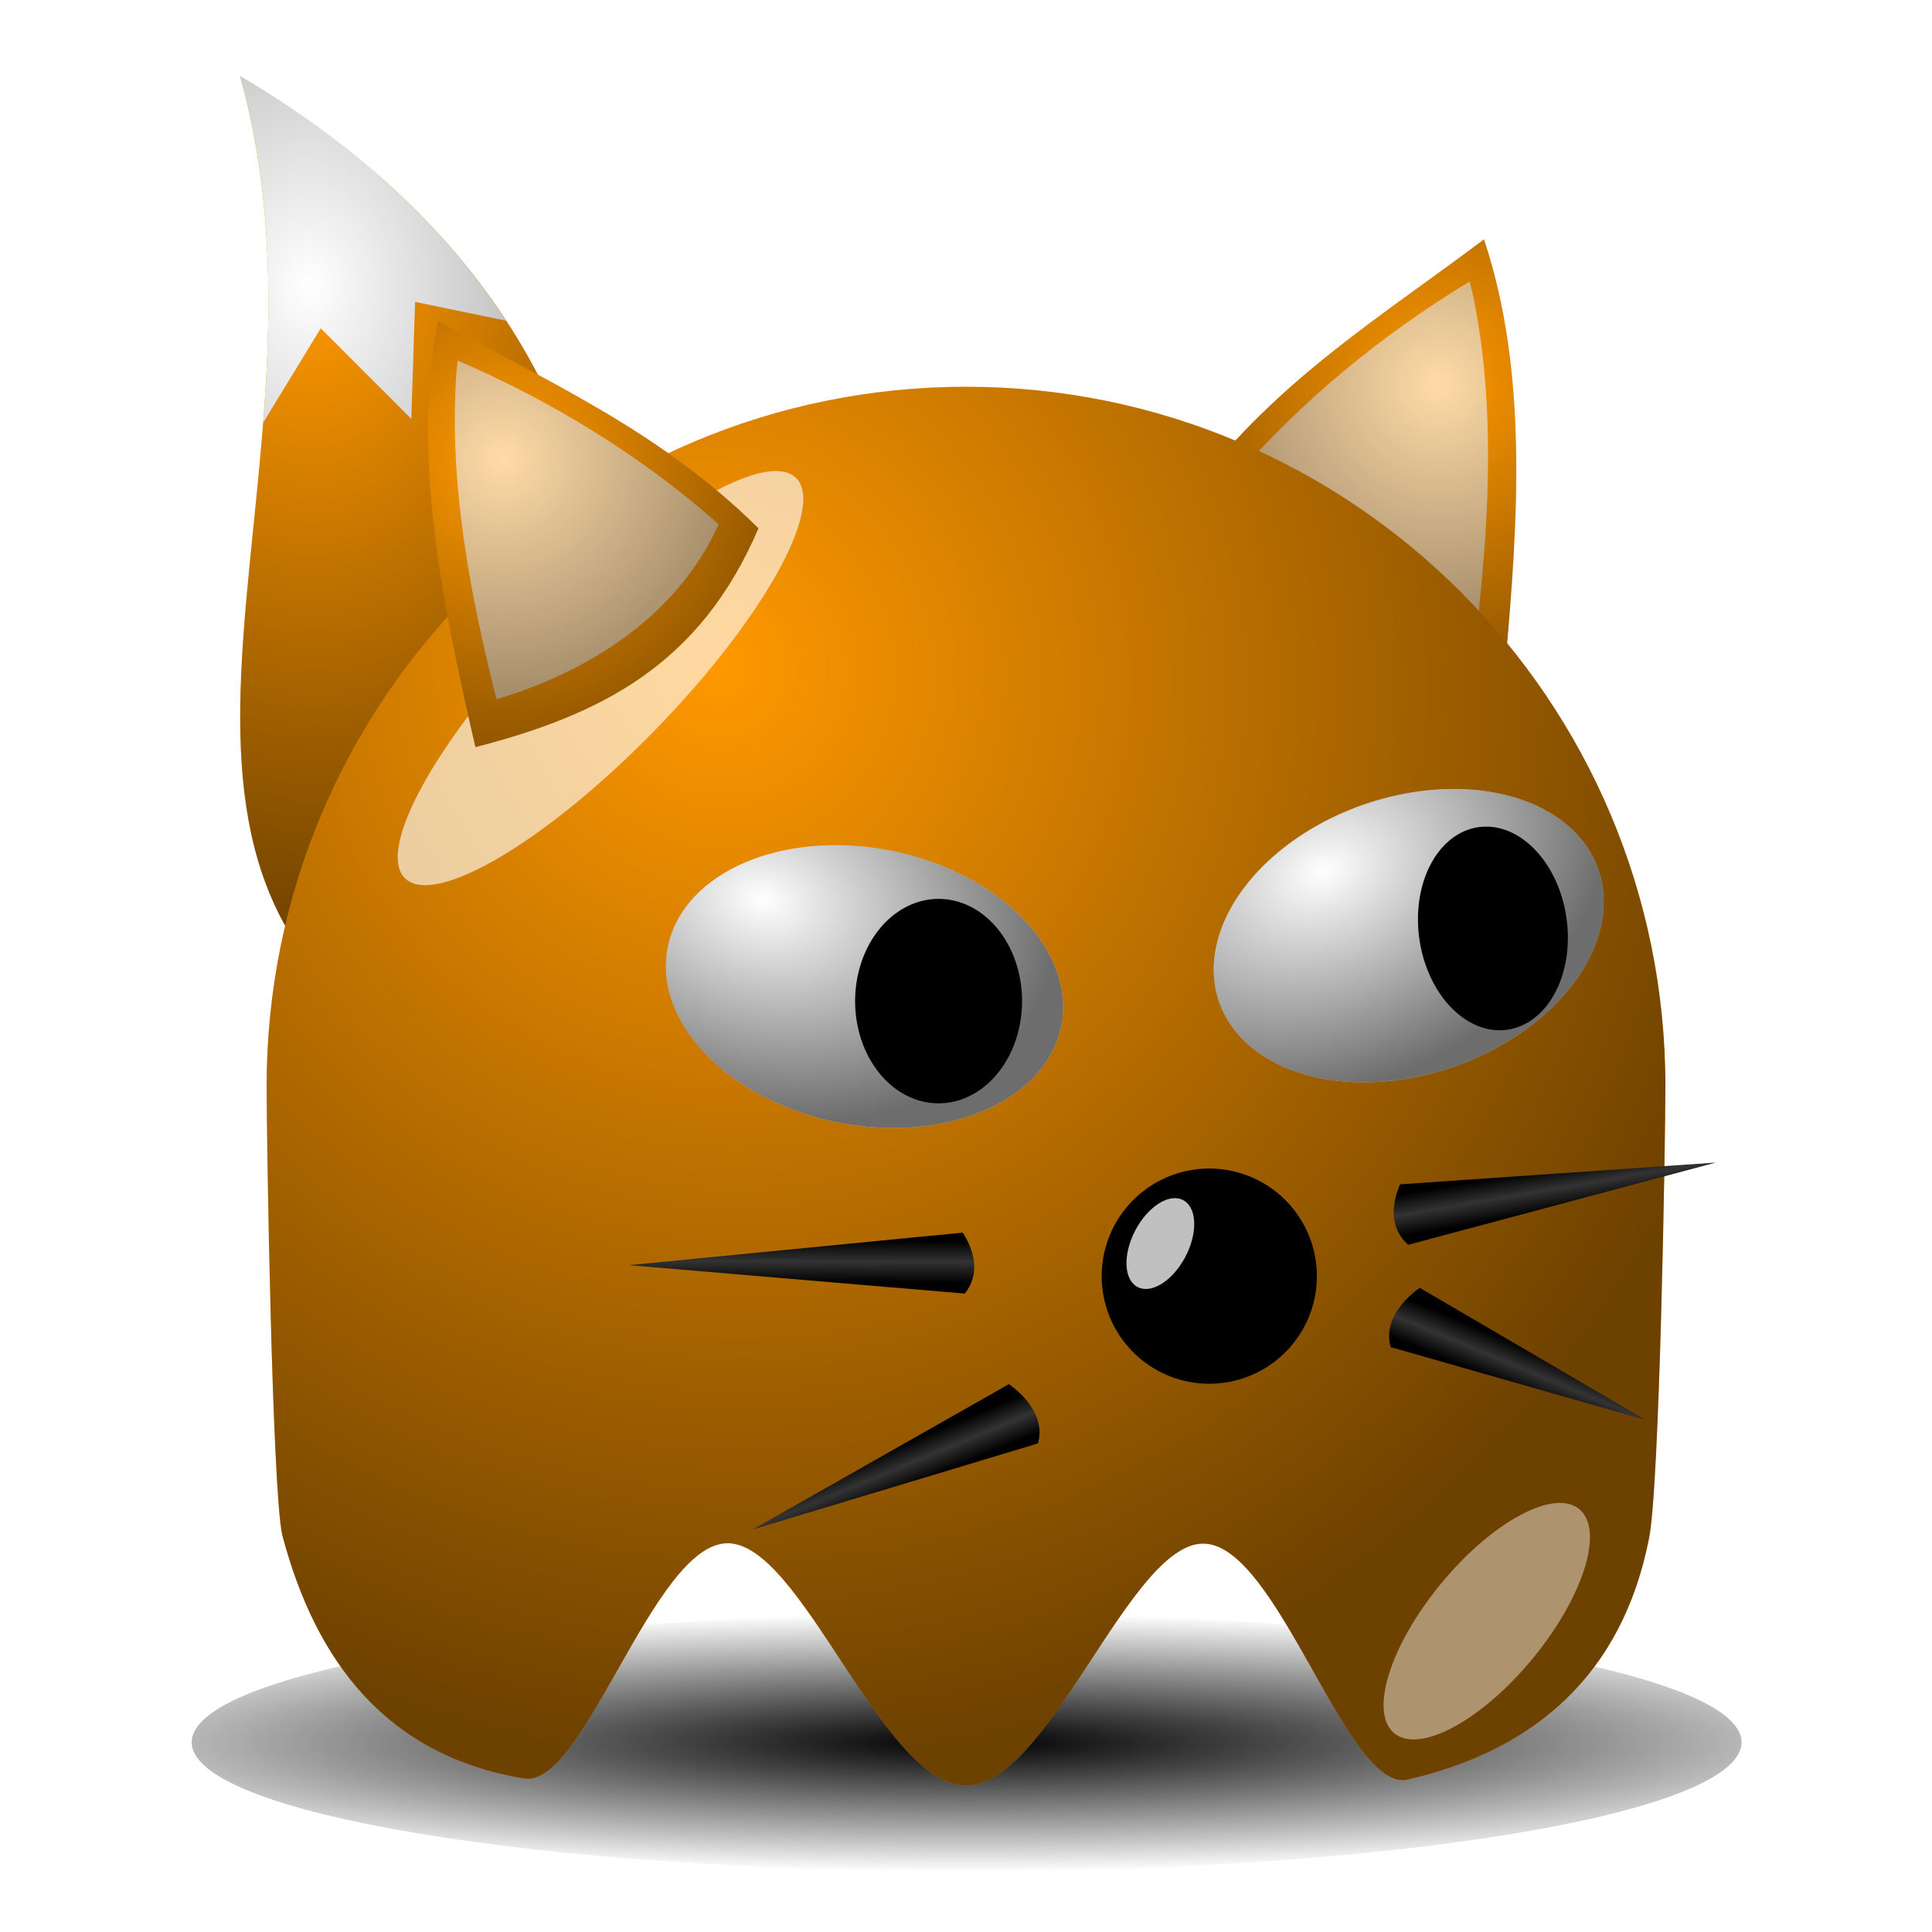
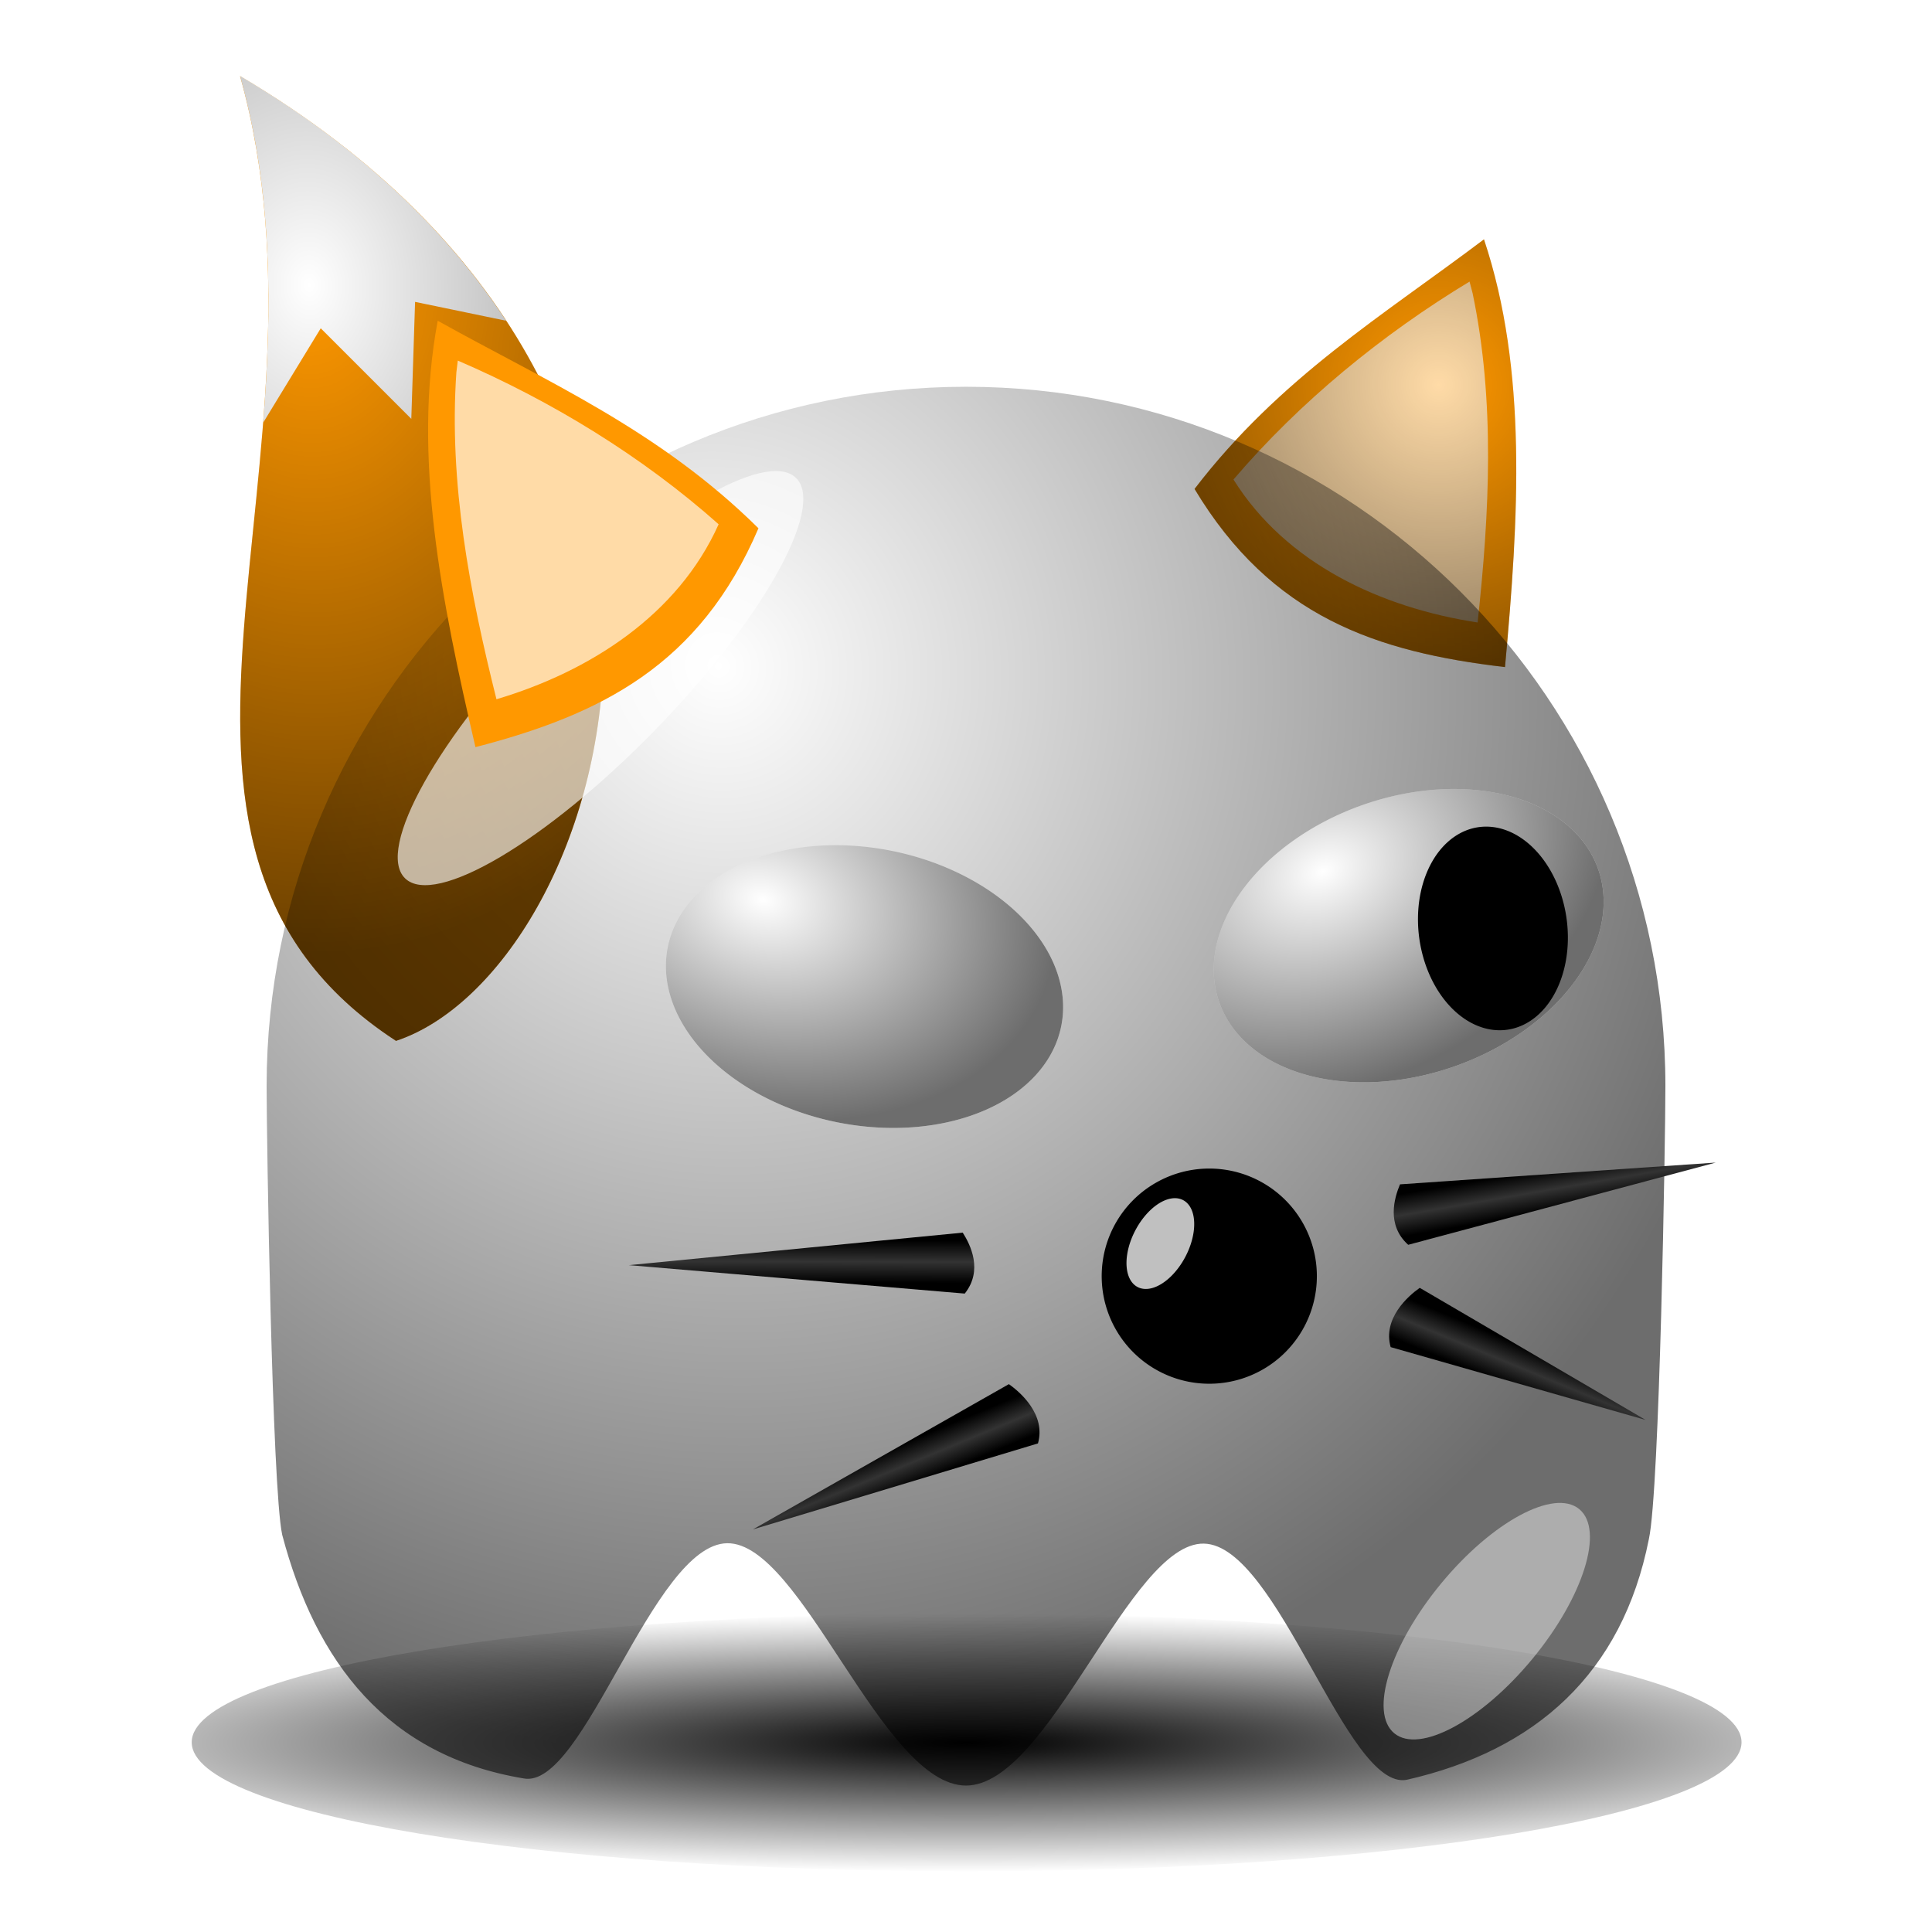
<svg xmlns="http://www.w3.org/2000/svg" xmlns:ns1="http://sodipodi.sourceforge.net/DTD/sodipodi-0.dtd" xmlns:ns2="http://www.inkscape.org/namespaces/inkscape" xmlns:xlink="http://www.w3.org/1999/xlink" width="128" height="128" id="svg2" ns1:version="0.32" ns2:version="0.46" ns1:docname="fox.svg" ns2:output_extension="org.inkscape.output.svg.inkscape" version="1.0" ns2:export-filename="/home/nicu/Desktop/pacman/pacman.png" ns2:export-xdpi="90" ns2:export-ydpi="90">
  <defs id="defs4">
    <linearGradient id="linearGradient3533">
      <stop style="stop-color:#000000;stop-opacity:1;" offset="0" id="stop3535" />
      <stop id="stop3543" offset="0.5" style="stop-color:#333333;stop-opacity:1;" />
      <stop style="stop-color:#000000;stop-opacity:1;" offset="1" id="stop3537" />
    </linearGradient>
    <linearGradient id="linearGradient4072">
      <stop style="stop-color:#000000;stop-opacity:1;" offset="0" id="stop4074" />
      <stop style="stop-color:#000000;stop-opacity:0;" offset="1" id="stop4076" />
    </linearGradient>
    <linearGradient id="linearGradient2315">
      <stop style="stop-color:#000000;stop-opacity:0;" offset="0" id="stop2317" />
      <stop style="stop-color:#000000;stop-opacity:0.572;" offset="1" id="stop2319" />
    </linearGradient>
    <filter ns2:collect="always" id="filter3730" x="-0.348" width="1.696" y="-0.341" height="1.682">
      <feGaussianBlur ns2:collect="always" stdDeviation="5.465" id="feGaussianBlur3732" />
    </filter>
    <filter ns2:collect="always" id="filter4065" x="-0.52" width="2.04" y="-0.453" height="1.907">
      <feGaussianBlur ns2:collect="always" stdDeviation="4.151" id="feGaussianBlur4067" />
    </filter>
    <radialGradient ns2:collect="always" xlink:href="#linearGradient4072" id="radialGradient4078" cx="210.889" cy="506.352" fx="210.889" fy="506.352" r="68" gradientTransform="matrix(1.403,1.6438735e-6,-1.4520791e-7,0.206,-89.845,403.113)" gradientUnits="userSpaceOnUse" />
    <filter ns2:collect="always" id="filter4112" x="-0.07" width="1.14" y="-0.34" height="1.68">
      <feGaussianBlur ns2:collect="always" stdDeviation="3.968" id="feGaussianBlur4114" />
    </filter>
    <radialGradient ns2:collect="always" xlink:href="#linearGradient2315" id="radialGradient3195" gradientUnits="userSpaceOnUse" gradientTransform="matrix(0.51,1.007,-0.965,0.489,650.885,-406.14)" cx="216.993" cy="497.959" fx="216.993" fy="497.959" r="65" />
    <radialGradient ns2:collect="always" xlink:href="#linearGradient2315" id="radialGradient3213" gradientUnits="userSpaceOnUse" gradientTransform="matrix(0.387,1.516,-1.423,0.363,726.515,-93.107)" cx="233.57" cy="412.089" fx="233.57" fy="412.089" r="15.5" />
    <radialGradient ns2:collect="always" xlink:href="#linearGradient2315" id="radialGradient3223" gradientUnits="userSpaceOnUse" gradientTransform="matrix(0.387,1.516,-1.423,0.363,726.515,-93.107)" cx="234.066" cy="402.671" fx="234.066" fy="402.671" r="15.5" />
    <filter ns2:collect="always" id="filter3325" x="-0.72" width="2.44" y="-0.906" height="2.812">
      <feGaussianBlur ns2:collect="always" stdDeviation="2.084" id="feGaussianBlur3327" />
    </filter>
    <filter ns2:collect="always" id="filter3493" x="-0.105" width="1.21" y="-0.082" height="1.164">
      <feGaussianBlur ns2:collect="always" stdDeviation="0.764" id="feGaussianBlur3495" />
    </filter>
    <radialGradient ns2:collect="always" xlink:href="#linearGradient2315" id="radialGradient3510" gradientUnits="userSpaceOnUse" gradientTransform="matrix(2.279,-2.2454718e-2,2.2843912e-2,2.319,-46.481,-39.553)" cx="35.806" cy="29.751" fx="35.806" fy="29.751" r="10.944" />
    <radialGradient ns2:collect="always" xlink:href="#linearGradient2315" id="radialGradient3512" gradientUnits="userSpaceOnUse" gradientTransform="matrix(2.279,-2.2454718e-2,2.2843912e-2,2.319,-46.481,-39.553)" cx="35.806" cy="29.751" fx="35.806" fy="29.751" r="10.944" />
    <radialGradient ns2:collect="always" xlink:href="#linearGradient2315" id="radialGradient3525" cx="255.115" cy="42.847" fx="255.115" fy="42.847" r="12.05" gradientTransform="matrix(2.741,-0.11,0.147,3.669,-451.659,-98.517)" gradientUnits="userSpaceOnUse" />
    <linearGradient ns2:collect="always" xlink:href="#linearGradient3533" id="linearGradient3548" gradientUnits="userSpaceOnUse" x1="297.519" y1="87.127" x2="296.838" y2="89.847" gradientTransform="matrix(0.971,-0.24,0.24,0.971,-17.687,80.732)" />
    <linearGradient ns2:collect="always" xlink:href="#linearGradient3533" id="linearGradient3558" gradientUnits="userSpaceOnUse" gradientTransform="matrix(0.804,-0.595,0.595,0.804,4.996,213.178)" x1="297.519" y1="87.127" x2="296.838" y2="89.847" />
    <linearGradient ns2:collect="always" xlink:href="#linearGradient3533" id="linearGradient3562" gradientUnits="userSpaceOnUse" gradientTransform="matrix(-0.804,-0.595,-0.595,0.804,622.747,206.798)" x1="297.519" y1="87.127" x2="296.838" y2="89.847" />
    <linearGradient ns2:collect="always" xlink:href="#linearGradient3533" id="linearGradient3566" gradientUnits="userSpaceOnUse" gradientTransform="matrix(-0.997,-7.4200025e-2,-7.4200025e-2,0.997,634.533,25.148)" x1="297.519" y1="87.127" x2="296.838" y2="89.847" />
  </defs>
  <ns1:namedview id="base" pagecolor="#ffffff" bordercolor="#666666" borderopacity="1.0" gridtolerance="10000" guidetolerance="10" objecttolerance="10" ns2:pageopacity="0.0" ns2:pageshadow="2" ns2:zoom="2" ns2:cx="59.445166" ns2:cy="68.142136" ns2:document-units="px" ns2:current-layer="layer1" showgrid="false" ns2:window-width="937" ns2:window-height="717" ns2:window-x="254" ns2:window-y="184" showguides="true" ns2:guide-bbox="true" height="640px" width="128px">
    <ns2:grid type="xygrid" id="grid3194" originx="0px" originy="0px" spacingx="0px" spacingy="0px" />
  </ns1:namedview>
  <g ns2:label="Layer 1" ns2:groupmode="layer" id="layer1" transform="translate(-233.42,-11.735)">
    <path style="fill:#ff9800;fill-opacity:1;fill-rule:evenodd;stroke:none;stroke-width:1px;stroke-linecap:butt;stroke-linejoin:miter;stroke-opacity:1" d="M 249.325,16.774 C 256.474,42.31 239.42,67.504 259.656,80.695 C 273.393,76.16 286.051,38.486 249.325,16.774 z" id="path3516" ns1:nodetypes="ccc" />
    <path style="fill:#ffffff;fill-opacity:1;fill-rule:evenodd;stroke:none;stroke-width:1px;stroke-linecap:butt;stroke-linejoin:miter;stroke-opacity:1" d="M 15.906 5.031 C 18.089 12.827 18.017 20.6 17.438 28 L 21.25 21.75 L 27.25 27.75 L 27.5 20 L 33.531 21.25 C 29.717 15.424 24.021 9.829 15.906 5.031 z " transform="translate(233.42,11.735)" id="path3518" />
    <path ns1:nodetypes="ccc" id="path3523" d="M 249.325,16.774 C 256.474,42.31 239.42,67.504 259.656,80.695 C 273.393,76.16 286.051,38.486 249.325,16.774 z" style="fill:url(#radialGradient3525);fill-opacity:1;fill-rule:evenodd;stroke:none;stroke-width:1px;stroke-linecap:butt;stroke-linejoin:miter;stroke-opacity:1" />
    <g id="g3502" transform="matrix(-0.991,0.137,0.137,0.991,589.994,-39.656)">
      <path style="fill:#ff9800;fill-opacity:1;fill-rule:evenodd;stroke:none;stroke-width:1px;stroke-linecap:butt;stroke-linejoin:miter;stroke-opacity:1" d="M 31.5,19.5 C 29.816,28.497 31.752,38.098 34,47.75 C 42.295,45.598 48.865,42.341 52.75,33.25 C 46.153,26.721 38.721,23.534 31.5,19.5 z" id="path3504" transform="translate(233.42,11.735)" ns1:nodetypes="cccc" />
      <path style="fill:#ffffff;fill-opacity:0.656;fill-rule:evenodd;stroke:none;stroke-width:1px;stroke-linecap:butt;stroke-linejoin:miter;stroke-opacity:1;filter:url(#filter3493)" d="M 266.156,34.656 C 265.649,41.975 267.043,49.247 268.812,56.312 C 274.99,54.474 280.836,50.734 283.531,44.719 C 278.488,40.233 272.468,36.552 266.25,33.875 L 266.19,34.371 L 266.156,34.656 z" id="path3506" />
      <path ns1:nodetypes="cccc" transform="translate(233.42,11.735)" id="path3508" d="M 31.5,19.5 C 29.816,28.497 31.752,38.098 34,47.75 C 42.295,45.598 48.865,42.341 52.75,33.25 C 46.153,26.721 38.721,23.534 31.5,19.5 z" style="fill:url(#radialGradient3510);fill-opacity:1;fill-rule:evenodd;stroke:none;stroke-width:1px;stroke-linecap:butt;stroke-linejoin:miter;stroke-opacity:1" />
    </g>
    <path transform="matrix(0.755,0,0,0.611,141.931,-182.833)" style="fill:url(#radialGradient4078);fill-opacity:1;stroke:none;stroke-width:4;stroke-linecap:round;stroke-miterlimit:4;stroke-opacity:1;filter:url(#filter4112)" d="M 274,507.362 C 274,515.09 243.536,521.362 206,521.362 C 168.464,521.362 138,515.09 138,507.362 C 138,499.634 168.464,493.362 206,493.362 C 243.536,493.362 274,499.634 274,507.362 z" id="path4069" />
-     <path style="fill:#ff9800;fill-opacity:1;stroke:none;stroke-width:4;stroke-linecap:round;stroke-miterlimit:4;stroke-opacity:1" d="M 343.757,83.695 C 343.757,87.148 343.378,110.472 342.661,113.71 C 340.897,122.592 335.188,127.705 326.614,129.652 C 322.629,130.395 318.096,114.094 313.177,114.003 C 308.258,113.912 302.952,130.032 297.42,130.032 C 291.863,130.032 286.533,113.903 281.594,113.978 C 276.656,114.053 272.108,130.331 268.114,129.56 C 259.073,128.06 254.345,121.875 252.116,113.418 C 251.44,110.27 251.084,87.044 251.084,83.695 C 251.084,58.118 271.843,37.359 297.42,37.359 C 322.998,37.359 343.757,58.118 343.757,83.695 z" id="path2327" ns1:nodetypes="cccsssccssc" />
    <path ns1:nodetypes="cccsssccssc" id="path2340" d="M 343.757,83.695 C 343.757,87.148 343.378,110.472 342.661,113.71 C 340.897,122.592 335.188,127.705 326.614,129.652 C 322.629,130.395 318.096,114.094 313.177,114.003 C 308.258,113.912 302.952,130.032 297.42,130.032 C 291.863,130.032 286.533,113.903 281.594,113.978 C 276.656,114.053 272.108,130.331 268.114,129.56 C 259.073,128.06 254.345,121.875 252.116,113.418 C 251.44,110.27 251.084,87.044 251.084,83.695 C 251.084,58.118 271.843,37.359 297.42,37.359 C 322.998,37.359 343.757,58.118 343.757,83.695 z" style="fill:url(#radialGradient3195);fill-opacity:1;stroke:none;stroke-width:4;stroke-linecap:round;stroke-miterlimit:4;stroke-opacity:1" />
    <g id="g3208" transform="matrix(0.98,0.197,-0.197,0.98,17.036,-56.845)">
      <path ns1:type="arc" style="fill:#ffffff;fill-opacity:1;stroke:none;stroke-width:4;stroke-linecap:round;stroke-miterlimit:4;stroke-dasharray:none;stroke-opacity:1" id="path2359" ns1:cx="239.5" ns1:cy="417.86218" ns1:rx="15.5" ns1:ry="15.5" d="M 255,417.862 A 15.5,15.5 0 1 1 224,417.862 A 15.5,15.5 0 1 1 255,417.862 z" transform="matrix(0.858,0,0,0.592,89.316,-169.96)" />
      <path transform="matrix(0.858,0,0,0.592,89.316,-169.96)" d="M 255,417.862 A 15.5,15.5 0 1 1 224,417.862 A 15.5,15.5 0 1 1 255,417.862 z" ns1:ry="15.5" ns1:rx="15.5" ns1:cy="417.86218" ns1:cx="239.5" id="path2361" style="fill:url(#radialGradient3213);fill-opacity:1;stroke:none;stroke-width:4;stroke-linecap:round;stroke-miterlimit:4;stroke-dasharray:none;stroke-opacity:1" ns1:type="arc" />
-       <path ns1:type="arc" style="fill:#000000;fill-opacity:1;stroke:none;stroke-width:4;stroke-linecap:round;stroke-miterlimit:4;stroke-dasharray:none;stroke-opacity:1" id="path2363" ns1:cx="239.5" ns1:cy="417.86218" ns1:rx="15.5" ns1:ry="15.5" d="M 255,417.862 A 15.5,15.5 0 1 1 224,417.862 A 15.5,15.5 0 1 1 255,417.862 z" transform="matrix(0.36,1.5425411e-2,1.5425412e-2,0.434,207.145,-107.655)" />
    </g>
    <path style="fill:#ffffff;fill-opacity:0.627;stroke:none;stroke-width:4;stroke-linecap:round;stroke-miterlimit:4;stroke-opacity:1;filter:url(#filter3730)" d="M 180.009,413.252 C 169.983,423.522 159.603,429.666 156.838,426.967 C 154.073,424.268 159.965,413.742 169.991,403.472 C 180.017,393.203 190.397,387.058 193.162,389.758 C 195.927,392.457 190.035,402.982 180.009,413.252 z" id="path2371" transform="matrix(0.713,0,0,0.713,148.431,-234.501)" />
    <path transform="matrix(0.55,0.454,-0.454,0.55,418.692,-273.332)" style="fill:#ffffff;fill-opacity:0.434;stroke:none;stroke-width:4;stroke-linecap:round;stroke-miterlimit:4;stroke-opacity:1;filter:url(#filter4065)" d="M 262,501.862 C 262,509.314 259.536,515.362 256.5,515.362 C 253.464,515.362 251,509.314 251,501.862 C 251,494.41 253.464,488.362 256.5,488.362 C 259.536,488.362 262,494.41 262,501.862 z" id="path3734" />
    <g transform="matrix(-0.944,0.331,0.331,0.944,579.423,-96.936)" id="g3215">
      <path transform="matrix(0.858,0,0,0.592,89.316,-169.96)" d="M 255,417.862 A 15.5,15.5 0 1 1 224,417.862 A 15.5,15.5 0 1 1 255,417.862 z" ns1:ry="15.5" ns1:rx="15.5" ns1:cy="417.86218" ns1:cx="239.5" id="path3217" style="fill:#ffffff;fill-opacity:1;stroke:none;stroke-width:4;stroke-linecap:round;stroke-miterlimit:4;stroke-dasharray:none;stroke-opacity:1" ns1:type="arc" />
      <path ns1:type="arc" style="fill:url(#radialGradient3223);fill-opacity:1;stroke:none;stroke-width:4;stroke-linecap:round;stroke-miterlimit:4;stroke-dasharray:none;stroke-opacity:1" id="path3219" ns1:cx="239.5" ns1:cy="417.86218" ns1:rx="15.5" ns1:ry="15.5" d="M 255,417.862 A 15.5,15.5 0 1 1 224,417.862 A 15.5,15.5 0 1 1 255,417.862 z" transform="matrix(0.858,0,0,0.592,89.316,-169.96)" />
      <path transform="matrix(0.322,8.3667798e-2,-2.2862998e-2,0.425,221.819,-118.82)" d="M 255,417.862 A 15.5,15.5 0 1 1 224,417.862 A 15.5,15.5 0 1 1 255,417.862 z" ns1:ry="15.5" ns1:rx="15.5" ns1:cy="417.86218" ns1:cx="239.5" id="path3221" style="fill:#000000;fill-opacity:1;stroke:none;stroke-width:4;stroke-linecap:round;stroke-miterlimit:4;stroke-dasharray:none;stroke-opacity:1" ns1:type="arc" />
    </g>
    <g id="g3552">
      <path transform="matrix(1.056,0,0,1.056,228.794,9.427)" d="M 87,82.25 A 6.75,6.75 0 1 1 73.5,82.25 A 6.75,6.75 0 1 1 87,82.25 z" ns1:ry="6.75" ns1:rx="6.75" ns1:cy="82.25" ns1:cx="80.25" id="path3225" style="fill:#000000;fill-opacity:1;stroke:none;stroke-width:1;stroke-linejoin:bevel;stroke-miterlimit:4;stroke-dasharray:none;stroke-opacity:1" ns1:type="arc" />
      <path transform="matrix(0.531,0.279,-0.525,1.001,309.683,-8.505)" d="M 83.5,80.125 A 3.125,2.875 0 1 1 77.25,80.125 A 3.125,2.875 0 1 1 83.5,80.125 z" ns1:ry="2.875" ns1:rx="3.125" ns1:cy="80.125" ns1:cx="80.375" id="path3227" style="fill:#ffffff;fill-opacity:0.753;stroke:none;stroke-width:1;stroke-linejoin:bevel;stroke-miterlimit:4;stroke-dasharray:none;stroke-opacity:1;filter:url(#filter3325)" ns1:type="arc" />
    </g>
    <path ns1:nodetypes="cccc" id="path3527" d="M 275.085,95.554 L 297.338,97.438 C 298.564,95.895 297.71,94.196 297.204,93.4 L 275.085,95.554 z" style="fill:url(#linearGradient3548);fill-opacity:1;fill-rule:evenodd;stroke:none;stroke-width:1px;stroke-linecap:butt;stroke-linejoin:miter;stroke-opacity:1" />
    <g id="g3497" transform="translate(-2.5,1.75)">
      <path ns1:nodetypes="cccc" transform="translate(233.42,11.735)" id="path3401" d="M 31.5,19.5 C 29.816,28.497 31.752,38.098 34,47.75 C 42.295,45.598 48.865,42.341 52.75,33.25 C 46.153,26.721 38.721,23.534 31.5,19.5 z" style="fill:#ff9800;fill-opacity:1;fill-rule:evenodd;stroke:none;stroke-width:1px;stroke-linecap:butt;stroke-linejoin:miter;stroke-opacity:1" />
      <path id="path3407" d="M 266.156,34.656 C 265.649,41.975 267.043,49.247 268.812,56.312 C 274.99,54.474 280.836,50.734 283.531,44.719 C 278.488,40.233 272.468,36.552 266.25,33.875 L 266.19,34.371 L 266.156,34.656 z" style="fill:#ffffff;fill-opacity:0.656;fill-rule:evenodd;stroke:none;stroke-width:1px;stroke-linecap:butt;stroke-linejoin:miter;stroke-opacity:1;filter:url(#filter3493)" />
-       <path style="fill:url(#radialGradient3512);fill-opacity:1;fill-rule:evenodd;stroke:none;stroke-width:1px;stroke-linecap:butt;stroke-linejoin:miter;stroke-opacity:1" d="M 31.5,19.5 C 29.816,28.497 31.752,38.098 34,47.75 C 42.295,45.598 48.865,42.341 52.75,33.25 C 46.153,26.721 38.721,23.534 31.5,19.5 z" id="path3403" transform="translate(233.42,11.735)" ns1:nodetypes="cccc" />
    </g>
    <path style="fill:url(#linearGradient3558);fill-opacity:1;fill-rule:evenodd;stroke:none;stroke-width:1px;stroke-linecap:butt;stroke-linejoin:miter;stroke-opacity:1" d="M 283.298,113.064 L 302.188,107.365 C 302.725,105.469 301.034,103.979 300.26,103.439 L 283.298,113.064 z" id="path3556" ns1:nodetypes="cccc" />
    <path ns1:nodetypes="cccc" id="path3560" d="M 342.445,105.809 L 325.555,100.985 C 325.017,99.089 326.709,97.599 327.482,97.058 L 342.445,105.809 z" style="fill:url(#linearGradient3562);fill-opacity:1;fill-rule:evenodd;stroke:none;stroke-width:1px;stroke-linecap:butt;stroke-linejoin:miter;stroke-opacity:1" />
    <path style="fill:url(#linearGradient3566);fill-opacity:1;fill-rule:evenodd;stroke:none;stroke-width:1px;stroke-linecap:butt;stroke-linejoin:miter;stroke-opacity:1" d="M 347.093,88.758 L 326.717,94.206 C 325.25,92.889 325.808,91.071 326.174,90.201 L 347.093,88.758 z" id="path3564" ns1:nodetypes="cccc" />
  </g>
</svg>